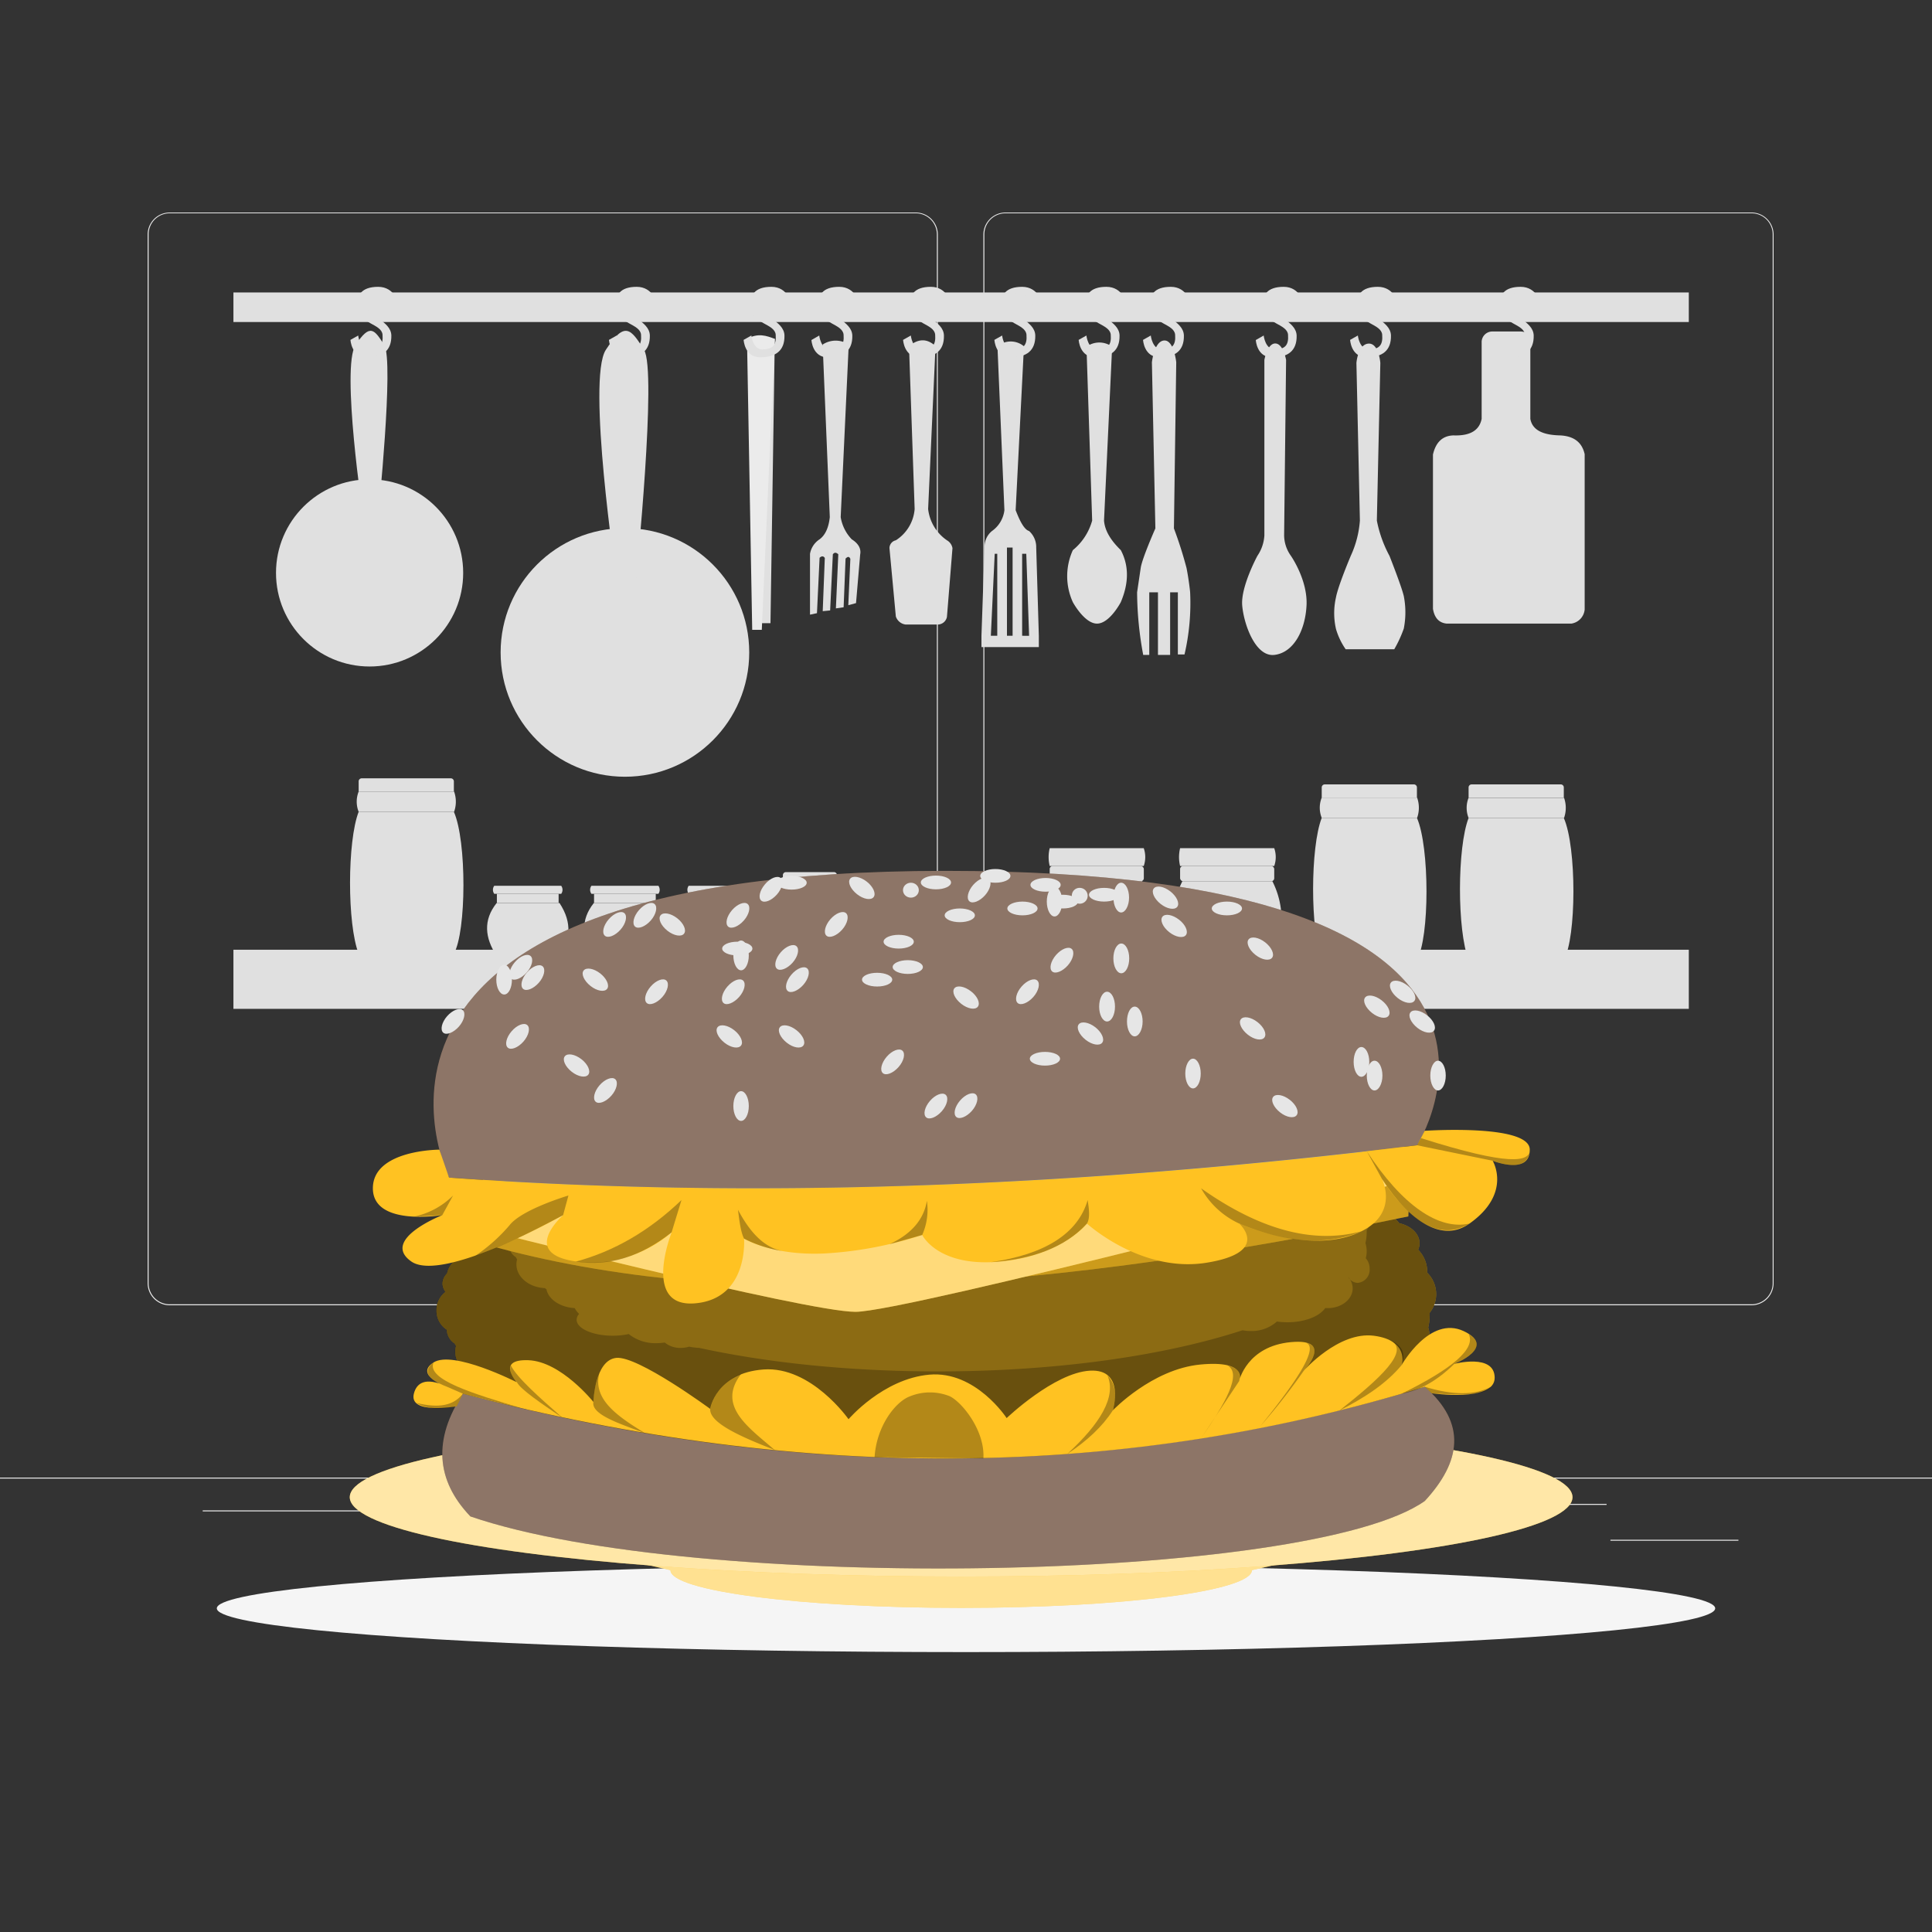
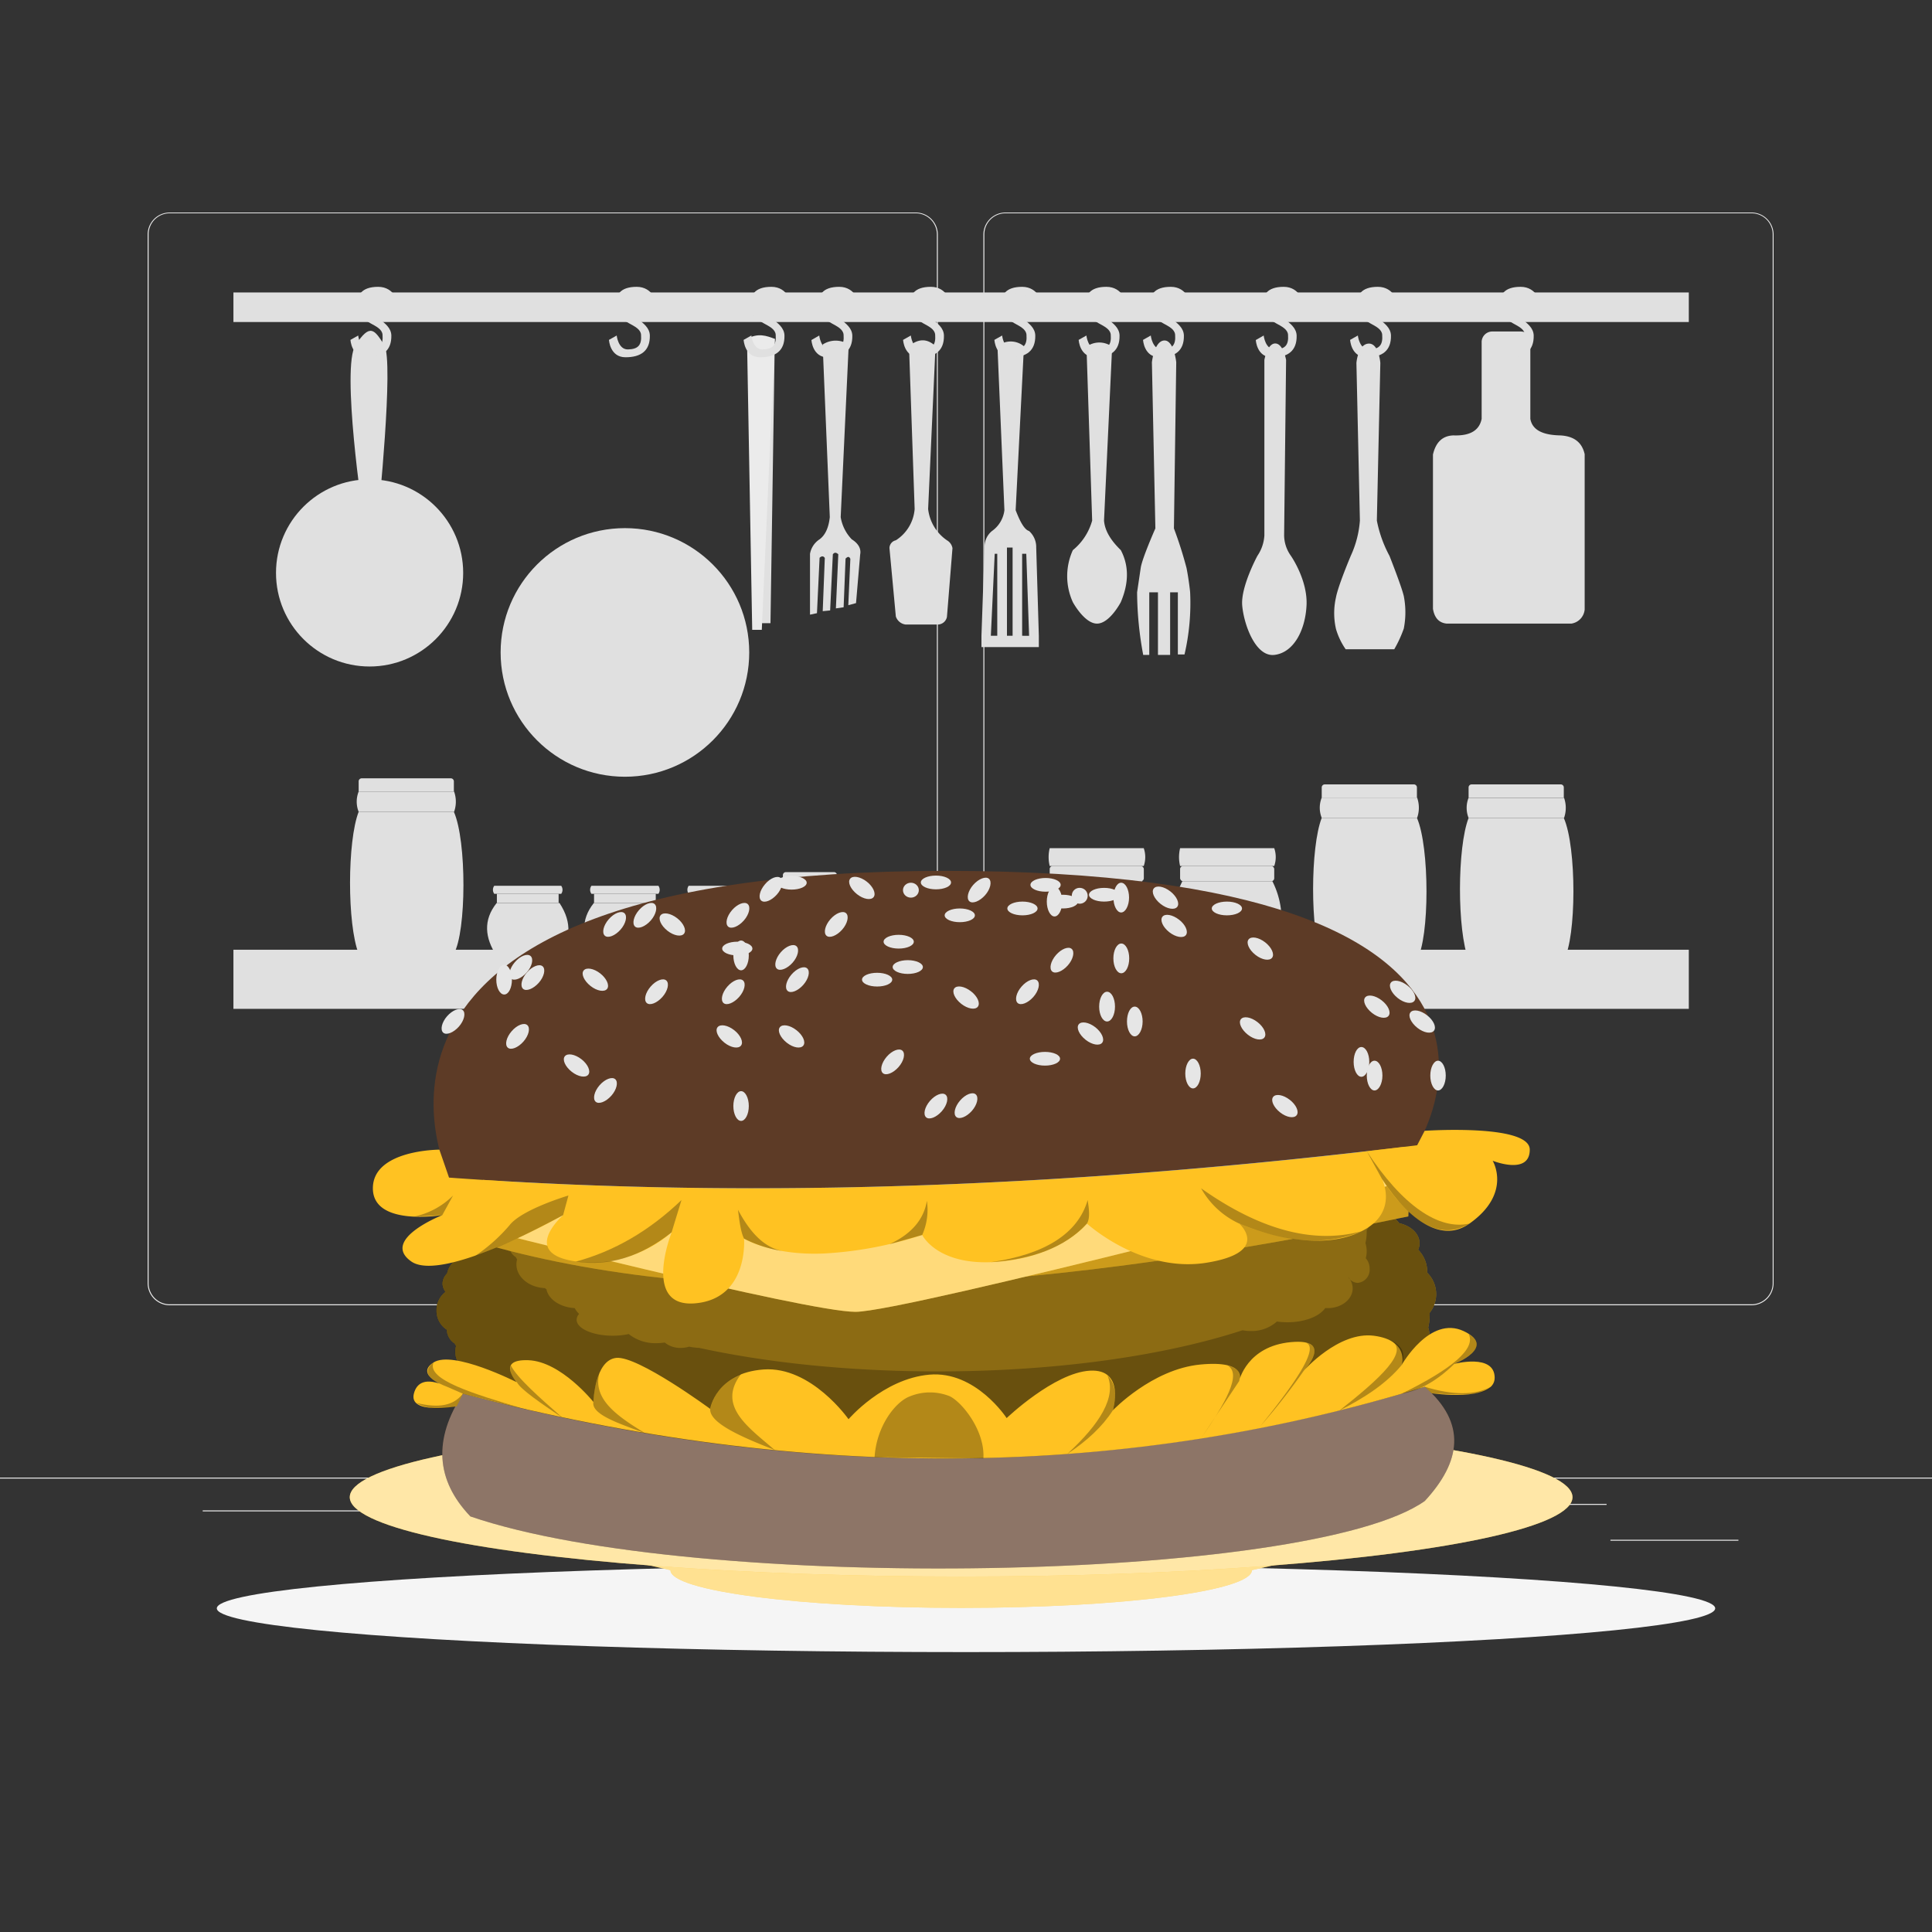
<svg xmlns="http://www.w3.org/2000/svg" viewBox="0 0 500 500">
  <rect x="0" y="0" width="500" height="500" fill="#333333" stroke="none" />
  <g id="freepik--background-complete--inject-56">
    <rect y="382.4" width="500" height="0.25" style="fill:#ebebeb" />
    <rect x="416.78" y="398.49" width="33.12" height="0.25" style="fill:#ebebeb" />
    <rect x="322.53" y="401.21" width="8.69" height="0.25" style="fill:#ebebeb" />
    <rect x="396.59" y="389.21" width="19.19" height="0.25" style="fill:#ebebeb" />
    <rect x="52.46" y="390.89" width="43.19" height="0.25" style="fill:#ebebeb" />
    <rect x="104.56" y="390.89" width="6.33" height="0.25" style="fill:#ebebeb" />
    <rect x="131.47" y="395.11" width="93.68" height="0.25" style="fill:#ebebeb" />
    <path d="M237,337.8H43.91a5.71,5.71,0,0,1-5.7-5.71V60.66A5.71,5.71,0,0,1,43.91,55H237a5.71,5.71,0,0,1,5.71,5.71V332.09A5.71,5.71,0,0,1,237,337.8ZM43.91,55.2a5.46,5.46,0,0,0-5.45,5.46V332.09a5.46,5.46,0,0,0,5.45,5.46H237a5.47,5.47,0,0,0,5.46-5.46V60.66A5.47,5.47,0,0,0,237,55.2Z" style="fill:#ebebeb" />
    <path d="M453.31,337.8H260.21a5.72,5.72,0,0,1-5.71-5.71V60.66A5.72,5.72,0,0,1,260.21,55h193.1A5.71,5.71,0,0,1,459,60.66V332.09A5.71,5.71,0,0,1,453.31,337.8ZM260.21,55.2a5.47,5.47,0,0,0-5.46,5.46V332.09a5.47,5.47,0,0,0,5.46,5.46h193.1a5.47,5.47,0,0,0,5.46-5.46V60.66a5.47,5.47,0,0,0-5.46-5.46Z" style="fill:#ebebeb" />
    <rect x="60.41" y="245.79" width="376.65" height="15.3" style="fill:#e0e0e0" />
    <path d="M144.79,247.41H128.54c-3.09-4.71-3.53-9.31,0-13.72h16.25C148.29,239,147.44,243.4,144.79,247.41Z" style="fill:#e0e0e0" />
    <rect x="128.59" y="231.32" width="15.98" height="2.36" style="fill:#e0e0e0" />
    <path d="M145.24,231.32H127.91a1.77,1.77,0,0,1,0-2.08h17.33A1.77,1.77,0,0,1,145.24,231.32Z" style="fill:#e0e0e0" />
    <path d="M169.94,247.41H153.69c-3.09-4.71-3.53-9.31,0-13.72h16.25C173.44,239,172.59,243.4,169.94,247.41Z" style="fill:#e0e0e0" />
    <rect x="153.74" y="231.32" width="15.97" height="2.36" style="fill:#e0e0e0" />
    <path d="M170.39,231.32H153.06a1.77,1.77,0,0,1,0-2.08h17.33A1.77,1.77,0,0,1,170.39,231.32Z" style="fill:#e0e0e0" />
    <path d="M195.1,247.41H178.85c-3.09-4.71-3.53-9.31,0-13.72H195.1C198.6,239,197.75,243.4,195.1,247.41Z" style="fill:#e0e0e0" />
    <rect x="178.9" y="231.32" width="15.98" height="2.36" style="fill:#e0e0e0" />
    <path d="M195.55,231.32H178.23a1.77,1.77,0,0,1,0-2.08h17.32A1.77,1.77,0,0,1,195.55,231.32Z" style="fill:#e0e0e0" />
    <path d="M216.67,246.79H202.6q-6.3-8.43,0-18.22h14.07C220.93,235.3,220.8,241.36,216.67,246.79Z" style="fill:#e0e0e0" />
    <path d="M203.39,225.7h12.43a.79.79,0,0,1,.79.79v2.08a0,0,0,0,1,0,0h-14a0,0,0,0,1,0,0v-2.08A.79.79,0,0,1,203.39,225.7Z" style="fill:#e0e0e0" />
    <path d="M239.94,248.23H225.88q-6.3-8.44,0-18.23h14.06C244.21,236.74,244.07,242.79,239.94,248.23Z" style="fill:#e0e0e0" />
    <path d="M226.66,227.13H239.1a.79.79,0,0,1,.79.79V230a0,0,0,0,1,0,0h-14a0,0,0,0,1,0,0v-2.08A.79.79,0,0,1,226.66,227.13Z" style="fill:#e0e0e0" />
    <path d="M262.85,248.23H248.79q-6.3-8.44,0-18.23h14.06C267.12,236.74,267,242.79,262.85,248.23Z" style="fill:#e0e0e0" />
    <path d="M249.58,227.13H262a.79.79,0,0,1,.79.79V230a0,0,0,0,1,0,0h-14a0,0,0,0,1,0,0v-2.08A.79.79,0,0,1,249.58,227.13Z" style="fill:#e0e0e0" />
    <path d="M295.57,247.86H272.28a21.92,21.92,0,0,1,0-19.8h23.29A21.92,21.92,0,0,1,295.57,247.86Z" style="fill:#e0e0e0" />
    <rect x="271.66" y="224.12" width="24.36" height="3.94" rx="0.76" style="fill:#e0e0e0" />
    <path d="M296,224.12H271.66a9.71,9.71,0,0,1,0-4.61H296A7,7,0,0,1,296,224.12Z" style="fill:#e0e0e0" />
    <path d="M329.32,247.86H306a21.92,21.92,0,0,1,0-19.8h23.29A21.92,21.92,0,0,1,329.32,247.86Z" style="fill:#e0e0e0" />
    <rect x="305.41" y="224.12" width="24.36" height="3.94" rx="0.76" style="fill:#e0e0e0" />
    <path d="M329.77,224.12H305.41a9.71,9.71,0,0,1,0-4.61h24.36A7,7,0,0,1,329.77,224.12Z" style="fill:#e0e0e0" />
    <path d="M404.71,248.42H380.07c-3-7.65-2.95-29.13,0-36.73h24.64C408.06,219.25,408,242.69,404.71,248.42Z" style="fill:#e0e0e0" />
    <path d="M404.77,206.46h-24.7a7.06,7.06,0,0,0,0,5.23h24.7A7.82,7.82,0,0,0,404.77,206.46Z" style="fill:#e0e0e0" />
    <path d="M380.86,203h23.06a.79.79,0,0,1,.79.79v2.64a0,0,0,0,1,0,0H380.07a0,0,0,0,1,0,0v-2.64A.79.79,0,0,1,380.86,203Z" style="fill:#e0e0e0" />
    <path d="M366.7,248.39H342.06c-3-7.65-2.95-29.13,0-36.73H366.7C370,219.22,370,242.66,366.7,248.39Z" style="fill:#e0e0e0" />
    <path d="M366.75,206.43H342.06a7,7,0,0,0,0,5.23h24.69A7.82,7.82,0,0,0,366.75,206.43Z" style="fill:#e0e0e0" />
    <path d="M342.85,203h23.06a.79.79,0,0,1,.79.79v2.64a0,0,0,0,1,0,0H342.06a0,0,0,0,1,0,0v-2.64A.79.79,0,0,1,342.85,203Z" style="fill:#e0e0e0" />
    <path d="M117.46,246.82H92.82c-3-7.65-2.95-29.14,0-36.73h24.64C120.81,217.64,120.72,241.08,117.46,246.82Z" style="fill:#e0e0e0" />
    <path d="M117.52,204.86H92.82a7.06,7.06,0,0,0,0,5.23h24.7A7.82,7.82,0,0,0,117.52,204.86Z" style="fill:#e0e0e0" />
    <path d="M93.61,201.43h23.06a.79.79,0,0,1,.79.79v2.64a0,0,0,0,1,0,0H92.82a0,0,0,0,1,0,0v-2.64A.79.79,0,0,1,93.61,201.43Z" style="fill:#e0e0e0" />
    <polygon points="196.25 161.28 199.4 161.28 200.52 87.7 195.24 87.7 196.25 161.28" style="fill:#e0e0e0" />
    <rect x="60.41" y="75.69" width="376.65" height="7.65" style="fill:#e0e0e0" />
    <path d="M290.07,142.38c-2.4-2.34-4.12-4.83-4.35-7.65h0l2.1-45a5.61,5.61,0,0,0-6.64,0l1.47,45a15.07,15.07,0,0,1-5,7.65,16.22,16.22,0,0,0,0,13.46s3,5.55,6.26,5.55,6.15-5.55,6.15-5.55C292.06,151.13,292.29,146.61,290.07,142.38Z" style="fill:#e0e0e0" />
    <path d="M308,153.18h0c-.06-.58-.38-3.44-.93-6.19a104.86,104.86,0,0,0-3.26-10.24l.6-43s-.6-5.81-3.15-5.63-3.15,5.63-3.15,5.63l.9,43s-3.42,7.72-3.79,10.2l-.94,6.34h0a90.48,90.48,0,0,0,1.58,16.2h1.57v-16.2h2.25v16.2h3.15v-16.2h2v16.09h1.72A58.92,58.92,0,0,0,308,153.18Z" style="fill:#e0e0e0" />
    <path d="M245.07,139.83a11.37,11.37,0,0,1-4.87-8.1l1.91-42.15c-2.28-2.14-4.57-1.86-6.86,0l1.46,42.15h0a10.58,10.58,0,0,1-4.87,8.1,2.1,2.1,0,0,0-1.65,2l1.65,17.7a3.07,3.07,0,0,0,2.55,2.1h8.28a2.44,2.44,0,0,0,2.4-2l1.43-17.77A2.93,2.93,0,0,0,245.07,139.83Z" style="fill:#e0e0e0" />
    <path d="M403.7,112.68c-4.22-.1-7.11-1.26-7.65-4.28h0V88.72c.08-1.86-.73-2.81-2.37-2.93h-7.39a2.76,2.76,0,0,0-2.84,2.93V108.4h0c-.57,2.82-2.74,4.45-7.32,4.28-2.86.1-4.56,1.83-5.28,4.95v39.94c.37,2.22,1.46,3.61,3.56,3.82h32.25a4.06,4.06,0,0,0,3.45-3.65V117.55C409.44,114.5,407.35,112.84,403.7,112.68Z" style="fill:#e0e0e0" />
    <path d="M334.08,143.84h0a9.25,9.25,0,0,1-1.75-5.29l.51-45.39s-.73-4.27-2.81-4.27-2.81,4.27-2.81,4.27v45.39h0a10.45,10.45,0,0,1-1.8,5.29h0s-4.34,8-3.94,12.83,3.4,13.38,8.32,12.82,8-6.24,8.33-12.82S334.08,143.84,334.08,143.84Z" style="fill:#e0e0e0" />
    <path d="M363.3,154.27c-.56-2.48-3.71-10.43-3.71-10.43a31.92,31.92,0,0,1-3.26-9.11h0l.9-40.8s-.38-5.21-3.1-5-3.09,5-3.09,5l.9,40.8h0a26.36,26.36,0,0,1-2.36,9.11h0s-3.27,7.73-3.83,10.76a18.35,18.35,0,0,0,0,8.18,18.08,18.08,0,0,0,2.51,5.25h12.57a31.68,31.68,0,0,0,2.47-5.36A21.74,21.74,0,0,0,363.3,154.27Z" style="fill:#e0e0e0" />
    <path d="M197.15,163h-2.48L193.32,87.7c2.88-1.6,5.05-.82,7.2,0Z" style="fill:#ebebeb" />
    <path d="M220.43,139.57a10.79,10.79,0,0,1-2.86-5.74h0l2.08-44.66a6.13,6.13,0,0,0-6.75,0l1.85,44.66h0q-.44,4.11-2.64,5.74a5.6,5.6,0,0,0-2.48,3.77v15.73l1.8-.38.68-14.34c.49-.44.95-.54,1.35.05l-.54,13.77,1.92-.19.7-14.53c.43-.57.9-.48,1.41,0l-.62,14,2-.29.5-12.59c.47-.48.91-.69,1.24.06l-.53,12,2-.55,1.07-12.56C222.92,142,222.13,140.64,220.43,139.57Z" style="fill:#e0e0e0" />
    <path d="M268.17,141.7h0a5.57,5.57,0,0,0-1.84-4.27c-1.25-.36-2.39-2.54-3.48-5.4h0L265,89.62a5.35,5.35,0,0,0-6.86,0l1.8,42.41h0a7.72,7.72,0,0,1-3.22,5.4,5.24,5.24,0,0,0-1.92,4.27h0L254,164.54v2.93h14.85v-2.93Zm-11.74,22.84,1-21.22h.66v21.22Zm4.17,0V141.7h1.46v22.84Zm3.93,0V143.32h1.07l.73,21.22Z" style="fill:#e0e0e0" />
    <circle cx="161.73" cy="168.85" r="32.17" style="fill:#e0e0e0" />
-     <path d="M164.65,149.5h-5.17s-7.65-51.3-2.7-58.95,6.52-5.4,9.9,0S164.65,149.5,164.65,149.5Z" style="fill:#e0e0e0" />
    <circle cx="95.65" cy="148.27" r="24.22" style="fill:#e0e0e0" />
    <path d="M97.85,133.71H94s-5.76-38.62-2-44.38,4.91-4.07,7.45,0S97.85,133.71,97.85,133.71Z" style="fill:#e0e0e0" />
    <path d="M356.59,74.23c-4.28,0-5.85,2.13-5.33,5.81s6.23,3.79,6.45,6.57-.83,3.76-3.37,3.82-2.93-3.6-2.93-3.6l-2,1.13s.22,4.5,4.27,4.5,6.38-1.73,6.3-5.63-6.52-5.1-6.52-8.1,1.71-3,3.15-2.7S360,79.86,360,79.86l1.8-1.35S360.86,74.23,356.59,74.23Z" style="fill:#e0e0e0" />
    <path d="M332.22,74.23c-4.28,0-5.86,2.13-5.33,5.81s6.23,3.79,6.45,6.57-.83,3.76-3.37,3.82-2.93-3.6-2.93-3.6L325,88s.22,4.5,4.27,4.5,6.38-1.73,6.3-5.63-6.52-5.1-6.52-8.1,1.71-3,3.15-2.7,3.37,3.83,3.37,3.83l1.8-1.35S336.49,74.23,332.22,74.23Z" style="fill:#e0e0e0" />
    <path d="M303,74.23c-4.28,0-5.86,2.13-5.33,5.81s6.23,3.79,6.45,6.57-.83,3.76-3.37,3.82-2.93-3.6-2.93-3.6l-2,1.13s.22,4.5,4.27,4.5,6.38-1.73,6.3-5.63-6.52-5.1-6.52-8.1,1.71-3,3.15-2.7,3.37,3.83,3.37,3.83l1.8-1.35S307.24,74.23,303,74.23Z" style="fill:#e0e0e0" />
    <path d="M286.33,74.23c-4.27,0-5.85,2.13-5.33,5.81s6.23,3.79,6.46,6.57-.84,3.76-3.38,3.82-2.92-3.6-2.92-3.6l-2,1.13s.23,4.5,4.28,4.5,6.37-1.73,6.3-5.63-6.53-5.1-6.53-8.1,1.71-3,3.15-2.7,3.38,3.83,3.38,3.83l1.8-1.35S290.61,74.23,286.33,74.23Z" style="fill:#e0e0e0" />
    <path d="M264.52,74.23c-4.27,0-5.85,2.13-5.32,5.81s6.22,3.79,6.45,6.57-.84,3.76-3.38,3.82-2.92-3.6-2.92-3.6l-2,1.13s.23,4.5,4.28,4.5,6.37-1.73,6.3-5.63-6.53-5.1-6.53-8.1,1.71-3,3.15-2.7,3.38,3.83,3.38,3.83l1.8-1.35S268.8,74.23,264.52,74.23Z" style="fill:#e0e0e0" />
    <path d="M240.9,74.23c-4.28,0-5.86,2.13-5.33,5.81s6.23,3.79,6.45,6.57-.83,3.76-3.37,3.82-2.93-3.6-2.93-3.6l-2,1.13s.22,4.5,4.27,4.5,6.38-1.73,6.3-5.63-6.52-5.1-6.52-8.1,1.71-3,3.15-2.7,3.37,3.83,3.37,3.83l1.8-1.35S245.17,74.23,240.9,74.23Z" style="fill:#e0e0e0" />
    <path d="M217.19,74.23c-4.27,0-5.85,2.13-5.32,5.81s6.22,3.79,6.45,6.57-.84,3.76-3.38,3.82-2.92-3.6-2.92-3.6L210,88s.23,4.5,4.28,4.5,6.37-1.73,6.3-5.63-6.53-5.1-6.53-8.1,1.71-3,3.15-2.7,3.38,3.83,3.38,3.83l1.8-1.35S221.47,74.23,217.19,74.23Z" style="fill:#e0e0e0" />
    <path d="M199.63,74.23c-4.28,0-5.86,2.13-5.33,5.81s6.23,3.79,6.45,6.57-.83,3.76-3.37,3.82-2.93-3.6-2.93-3.6l-2,1.13s.22,4.5,4.27,4.5,6.38-1.73,6.3-5.63-6.52-5.1-6.52-8.1,1.71-3,3.15-2.7S203,79.86,203,79.86l1.8-1.35S203.9,74.23,199.63,74.23Z" style="fill:#e0e0e0" />
    <path d="M164.77,74.23c-4.27,0-5.85,2.13-5.32,5.81s6.22,3.79,6.45,6.57-.84,3.76-3.38,3.82-2.92-3.6-2.92-3.6l-2,1.13s.23,4.5,4.28,4.5,6.37-1.73,6.3-5.63-6.53-5.1-6.53-8.1,1.71-3,3.15-2.7,3.38,3.83,3.38,3.83l1.8-1.35S169.05,74.23,164.77,74.23Z" style="fill:#e0e0e0" />
    <path d="M97.87,74.23c-4.27,0-5.85,2.13-5.33,5.81s6.23,3.79,6.46,6.57-.84,3.76-3.38,3.82-2.92-3.6-2.92-3.6l-2,1.13s.23,4.5,4.28,4.5,6.37-1.73,6.3-5.63-6.53-5.1-6.53-8.1,1.71-3,3.15-2.7,3.38,3.83,3.38,3.83l1.8-1.35S102.15,74.23,97.87,74.23Z" style="fill:#e0e0e0" />
    <path d="M393.53,74.23c-4.28,0-5.86,2.13-5.33,5.81s6.23,3.79,6.45,6.57-.83,3.76-3.37,3.82-2.93-3.6-2.93-3.6l-2,1.13s.22,4.5,4.27,4.5,6.38-1.73,6.3-5.63-6.52-5.1-6.52-8.1,1.71-3,3.15-2.7,3.37,3.83,3.37,3.83l1.8-1.35S397.8,74.23,393.53,74.23Z" style="fill:#e0e0e0" />
  </g>
  <g id="freepik--Shadow--inject-56">
    <ellipse id="freepik--path--inject-56" cx="250" cy="416.24" rx="193.89" ry="11.32" style="fill:#f5f5f5" />
  </g>
  <g id="freepik--Hamburger--inject-56">
    <path d="M90.51,387.47l83,18.88c0,5.4,33.69,9.77,75.26,9.77S324,411.75,324,406.35l83-18.88Z" style="fill: #ffc222;" />
    <path d="M90.51,387.47l83,18.88c0,5.4,33.69,9.77,75.26,9.77S324,411.75,324,406.35l83-18.88Z" style="fill:#fff;opacity:0.5" />
    <ellipse cx="248.74" cy="387.47" rx="158.22" ry="20.54" style="fill: #ffc222;" />
    <ellipse cx="248.74" cy="387.47" rx="158.22" ry="20.54" style="fill:#fff;opacity:0.6" />
    <path d="M370,346a8.13,8.13,0,0,0-.38-2.43,13.84,13.84,0,0,0,.38-3.19c0-.22,0-.43,0-.64a7.77,7.77,0,0,0-.64-10.36c0-.05,0-.09,0-.14a8.1,8.1,0,0,0-2.36-5.82,4,4,0,0,0,.37-1.67c0-2.45-2.22-4.51-5.26-5.18a8.66,8.66,0,0,0-6.95-3.48,9.81,9.81,0,0,0-1.09.07,10.31,10.31,0,0,0-8.68-4.2,12.19,12.19,0,0,0-2.87.34,4.23,4.23,0,0,0-4-2.88,4.17,4.17,0,0,0-2.29.68c-1.27-2.35-4.86-4-9.1-4A14.25,14.25,0,0,0,322,304a14.68,14.68,0,0,0-8.92-2.87,14.94,14.94,0,0,0-8,2.23c-.78-2-2-3.3-3.46-3.3s-2.52,1.15-3.31,2.94a7.81,7.81,0,0,0-6.61-3.41,8.47,8.47,0,0,0-3.59.79,8.78,8.78,0,0,0-4.57-1.24,8.94,8.94,0,0,0-4.14,1,5.25,5.25,0,0,0-9,0c-8.86-.63-18.05-1-27.49-1a345.29,345.29,0,0,0-67,6.17,7.44,7.44,0,0,0-2.5-.42c-2.11,0-3.89.81-4.45,1.92l-.66.16a6,6,0,0,0-2.72-.63,5.09,5.09,0,0,0-4.64,2.49l-.14,0a8.63,8.63,0,0,0-3.55-.7c-3,0-5.45,1.31-5.45,2.93a1.44,1.44,0,0,0,.08.46l-.62.21a1.89,1.89,0,0,0-1.55-1.13,1.71,1.71,0,0,0-1.36.82,4.21,4.21,0,0,0-3.23,1.66c-.27,0-.54,0-.82,0-3.51,0-6.44,1.4-7.26,3.29a7.48,7.48,0,0,0-1.5-.15,8,8,0,0,0-7.22,4.57,6.49,6.49,0,0,0-.77-.05c-2.68,0-4.85,1.58-4.85,3.53v0c-3.61.28-6.49,2.49-7,5.3a3.66,3.66,0,0,0-1.18,2.61,3.54,3.54,0,0,0,.77,2.16,5.84,5.84,0,0,0-2.32,4.79,5.74,5.74,0,0,0,2.66,5s0,.08,0,.12a4.31,4.31,0,0,0,2,3.42c.12.23.26.45.39.67a5.62,5.62,0,0,0-.2,1.48c0,3.77,3.74,6.84,8.44,7l.47.35c.59,3,4.07,5.34,8.39,5.59a7.42,7.42,0,0,0,1.3,1.72,2.61,2.61,0,0,0-.73,1.73c0,2.62,4.78,4.74,10.69,4.74a22.17,22.17,0,0,0,4.77-.5,12.66,12.66,0,0,0,8.24,2.7,14.77,14.77,0,0,0,2.43-.19,7.25,7.25,0,0,0,4.76,1.6,8.3,8.3,0,0,0,2.5-.37,16.18,16.18,0,0,0,2.94.37c20.25,4.4,44.61,7,70.83,7,35.34,0,67.31-4.67,90.36-12.21a13.26,13.26,0,0,0,2.47.24,11.16,11.16,0,0,0,7.73-2.83,21.14,21.14,0,0,0,3.13.23c5.12,0,9.48-1.75,11.19-4.2.25,0,.51,0,.77,0,4.08,0,7.39-2.62,7.39-5.85a5,5,0,0,0-1.36-3.37l0,0a3.37,3.37,0,0,0,2.85,1.74c1.95,0,3.53-1.88,3.53-4.2a4.61,4.61,0,0,0-1.15-3.1A8.27,8.27,0,0,0,370,346Z" style="fill: #ffc222;" />
    <path d="M370,346a8.13,8.13,0,0,0-.38-2.43,13.84,13.84,0,0,0,.38-3.19c0-.22,0-.43,0-.64a7.77,7.77,0,0,0-.64-10.36c0-.05,0-.09,0-.14a8.1,8.1,0,0,0-2.36-5.82,4,4,0,0,0,.37-1.67c0-2.45-2.22-4.51-5.26-5.18a8.66,8.66,0,0,0-6.95-3.48,9.81,9.81,0,0,0-1.09.07,10.31,10.31,0,0,0-8.68-4.2,12.19,12.19,0,0,0-2.87.34,4.23,4.23,0,0,0-4-2.88,4.17,4.17,0,0,0-2.29.68c-1.27-2.35-4.86-4-9.1-4A14.25,14.25,0,0,0,322,304a14.68,14.68,0,0,0-8.92-2.87,14.94,14.94,0,0,0-8,2.23c-.78-2-2-3.3-3.46-3.3s-2.52,1.15-3.31,2.94a7.81,7.81,0,0,0-6.61-3.41,8.47,8.47,0,0,0-3.59.79,8.78,8.78,0,0,0-4.57-1.24,8.94,8.94,0,0,0-4.14,1,5.25,5.25,0,0,0-9,0c-8.86-.63-18.05-1-27.49-1a345.29,345.29,0,0,0-67,6.17,7.44,7.44,0,0,0-2.5-.42c-2.11,0-3.89.81-4.45,1.92l-.66.16a6,6,0,0,0-2.72-.63,5.09,5.09,0,0,0-4.64,2.49l-.14,0a8.63,8.63,0,0,0-3.55-.7c-3,0-5.45,1.31-5.45,2.93a1.44,1.44,0,0,0,.08.46l-.62.21a1.89,1.89,0,0,0-1.55-1.13,1.71,1.71,0,0,0-1.36.82,4.21,4.21,0,0,0-3.23,1.66c-.27,0-.54,0-.82,0-3.51,0-6.44,1.4-7.26,3.29a7.48,7.48,0,0,0-1.5-.15,8,8,0,0,0-7.22,4.57,6.49,6.49,0,0,0-.77-.05c-2.68,0-4.85,1.58-4.85,3.53v0c-3.61.28-6.49,2.49-7,5.3a3.66,3.66,0,0,0-1.18,2.61,3.54,3.54,0,0,0,.77,2.16,5.84,5.84,0,0,0-2.32,4.79,5.74,5.74,0,0,0,2.66,5s0,.08,0,.12a4.31,4.31,0,0,0,2,3.42c.12.23.26.45.39.67a5.62,5.62,0,0,0-.2,1.48c0,3.77,3.74,6.84,8.44,7l.47.35c.59,3,4.07,5.34,8.39,5.59a7.42,7.42,0,0,0,1.3,1.72,2.61,2.61,0,0,0-.73,1.73c0,2.62,4.78,4.74,10.69,4.74a22.17,22.17,0,0,0,4.77-.5,12.66,12.66,0,0,0,8.24,2.7,14.77,14.77,0,0,0,2.43-.19,7.25,7.25,0,0,0,4.76,1.6,8.3,8.3,0,0,0,2.5-.37,16.18,16.18,0,0,0,2.94.37c20.25,4.4,44.61,7,70.83,7,35.34,0,67.31-4.67,90.36-12.21a13.26,13.26,0,0,0,2.47.24,11.16,11.16,0,0,0,7.73-2.83,21.14,21.14,0,0,0,3.13.23c5.12,0,9.48-1.75,11.19-4.2.25,0,.51,0,.77,0,4.08,0,7.39-2.62,7.39-5.85a5,5,0,0,0-1.36-3.37l0,0a3.37,3.37,0,0,0,2.85,1.74c1.95,0,3.53-1.88,3.53-4.2a4.61,4.61,0,0,0-1.15-3.1A8.27,8.27,0,0,0,370,346Z" style="opacity:0.45" />
    <path d="M370,346a8.13,8.13,0,0,0-.38-2.43,13.84,13.84,0,0,0,.38-3.19c0-.22,0-.43,0-.64a7.77,7.77,0,0,0-.64-10.36c0-.05,0-.09,0-.14a8.1,8.1,0,0,0-2.36-5.82,4,4,0,0,0,.37-1.67c0-2.45-2.22-4.51-5.26-5.18a8.66,8.66,0,0,0-6.95-3.48h-.08a7.6,7.6,0,0,1,.09,1.07,6.7,6.7,0,0,1-1.47,4.2c0,.19,0,.38,0,.56a12,12,0,0,1-.33,2.79,6.93,6.93,0,0,1,.09,3.92,4,4,0,0,1,1,2.71,3.42,3.42,0,0,1-3.08,3.67,3,3,0,0,1-2.49-1.52h0a4.42,4.42,0,0,1,1.18,2.94c0,2.82-2.88,5.11-6.44,5.11-.23,0-.45,0-.67,0-1.49,2.14-5.3,3.66-9.77,3.66a20.06,20.06,0,0,1-2.73-.19,9.78,9.78,0,0,1-6.74,2.46,11.64,11.64,0,0,1-2.16-.2c-20.11,6.57-48,10.65-78.83,10.65-22.88,0-44.13-2.24-61.8-6.09a13.89,13.89,0,0,1-2.56-.32,7.29,7.29,0,0,1-2.19.33,6.3,6.3,0,0,1-4.15-1.4,13.29,13.29,0,0,1-2.12.17,11,11,0,0,1-7.19-2.36,19.19,19.19,0,0,1-4.16.43c-5.15,0-9.33-1.85-9.33-4.13a2.31,2.31,0,0,1,.64-1.51,6,6,0,0,1-1.13-1.5c-3.78-.22-6.81-2.26-7.32-4.87l-.41-.31c-4.1-.17-7.36-2.86-7.36-6.14a5,5,0,0,1,.17-1.29c-.12-.2-.24-.39-.34-.59a3.76,3.76,0,0,1-1.76-3s0-.07,0-.1a4.89,4.89,0,0,1-2.21-3.36,7.7,7.7,0,0,0-1.28,1.91,6.49,6.49,0,0,0-.77-.05c-2.68,0-4.85,1.58-4.85,3.53v0c-3.61.28-6.49,2.49-7,5.3a3.66,3.66,0,0,0-1.18,2.61,3.54,3.54,0,0,0,.77,2.16,5.84,5.84,0,0,0-2.32,4.79,5.74,5.74,0,0,0,2.66,5s0,.08,0,.12a4.31,4.31,0,0,0,2,3.42c.12.23.26.45.39.67a5.62,5.62,0,0,0-.2,1.48c0,3.77,3.74,6.84,8.44,7l.47.35c.59,3,4.07,5.34,8.39,5.59a7.42,7.42,0,0,0,1.3,1.72,2.61,2.61,0,0,0-.73,1.73c0,2.62,4.78,4.74,10.69,4.74a22.17,22.17,0,0,0,4.77-.5,12.66,12.66,0,0,0,8.24,2.7,14.77,14.77,0,0,0,2.43-.19,7.25,7.25,0,0,0,4.76,1.6,8.3,8.3,0,0,0,2.5-.37,16.18,16.18,0,0,0,2.94.37c20.25,4.4,44.61,7,70.83,7,35.34,0,67.31-4.67,90.36-12.21a13.26,13.26,0,0,0,2.47.24,11.16,11.16,0,0,0,7.73-2.83,21.14,21.14,0,0,0,3.13.23c5.12,0,9.48-1.75,11.19-4.2.25,0,.51,0,.77,0,4.08,0,7.39-2.62,7.39-5.85a5,5,0,0,0-1.36-3.37l0,0a3.37,3.37,0,0,0,2.85,1.74c1.95,0,3.53-1.88,3.53-4.2a4.61,4.61,0,0,0-1.15-3.1A8.27,8.27,0,0,0,370,346Z" style="opacity:0.25" />
    <path d="M119.8,360.69c85.87,22.76,169,22.51,248.94-1.79,10.84,9.43,9.43,19.34,0,29.55-29.54,20.95-188.52,24-247,4Q108.25,378.33,119.8,360.69Z" style="fill: #5d3b26;" />
    <path d="M119.8,360.69c85.87,22.76,169,22.51,248.94-1.79,10.84,9.43,9.43,19.34,0,29.55-29.54,20.95-188.52,24-247,4Q108.25,378.33,119.8,360.69Z" style="fill:#fff;opacity:0.3" />
    <path d="M363.56,298c0-9.5-53.41-10.18-119.29-10.18S125,295.56,125,305.05s53.41,17.2,119.29,17.2S363.56,307.53,363.56,298Z" style="fill:#407BFF" />
    <path d="M125,305.05l.66,17c65.21,18.46,147.79,11.71,238.81-7.25.33-4.57-.25-11.09-1.11-18.75Q241.93,320.65,125,305.05Z" style="fill: #ffc222;" />
    <path d="M125,305.05l.66,17c65.21,18.46,147.79,11.71,238.81-7.25.33-4.57-.25-11.09-1.11-18.75Q241.93,320.65,125,305.05Z" style="opacity:0.2" />
    <path d="M116.21,304.76s-39.3-79.38,128.39-79.38,122.16,71,122.16,71C282.35,306.65,199.33,310.73,116.21,304.76Z" style="fill: #5d3b26;" />
-     <path d="M116.21,304.76s-39.3-79.38,128.39-79.38,122.16,71,122.16,71C282.35,306.65,199.33,310.73,116.21,304.76Z" style="fill:#fff;opacity:0.3" />
    <path d="M306.75,277.83c0,2.13.91,3.85,2,3.85s2-1.72,2-3.85-.92-3.85-2-3.85S306.75,275.7,306.75,277.83Z" style="fill:#e6e6e6" />
    <ellipse cx="235.74" cy="230.38" rx="2.05" ry="1.93" style="fill:#e6e6e6" />
    <path d="M277.39,231.7a2.05,2.05,0,1,0,2.05-1.92A2,2,0,0,0,277.39,231.7Z" style="fill:#e6e6e6" />
    <path d="M270.91,233.33c0,2.13.92,3.85,2,3.85s2-1.72,2-3.85-.91-3.85-2-3.85S270.91,231.21,270.91,233.33Z" style="fill:#e6e6e6" />
    <path d="M288.15,232.3c0,2.13.91,3.85,2,3.85s2.05-1.72,2.05-3.85-.92-3.85-2.05-3.85S288.15,230.18,288.15,232.3Z" style="fill:#e6e6e6" />
    <path d="M189.79,247.26c0,2.13.91,3.85,2,3.85s2-1.72,2-3.85-.92-3.85-2-3.85S189.79,245.14,189.79,247.26Z" style="fill:#e6e6e6" />
    <path d="M128.44,253.53c0,2.13.92,3.85,2.05,3.85s2-1.72,2-3.85-.92-3.85-2-3.85S128.44,251.41,128.44,253.53Z" style="fill:#e6e6e6" />
    <path d="M291.66,264.36c0,2.13.91,3.85,2,3.85s2.05-1.72,2.05-3.85-.92-3.85-2.05-3.85S291.66,262.24,291.66,264.36Z" style="fill:#e6e6e6" />
    <ellipse cx="286.51" cy="260.51" rx="2.05" ry="3.85" style="fill:#e6e6e6" />
    <ellipse cx="290.19" cy="248.03" rx="2.05" ry="3.85" style="fill:#e6e6e6" />
    <path d="M350.32,274.82c0,2.13.91,3.85,2,3.85s2.05-1.72,2.05-3.85-.92-3.85-2.05-3.85S350.32,272.69,350.32,274.82Z" style="fill:#e6e6e6" />
    <path d="M353.72,278.36c0,2.13.91,3.85,2,3.85s2.05-1.72,2.05-3.85-.92-3.85-2.05-3.85S353.72,276.24,353.72,278.36Z" style="fill:#e6e6e6" />
    <path d="M370.16,278.36c0,2.13.92,3.85,2,3.85s2-1.72,2-3.85-.91-3.85-2-3.85S370.16,276.24,370.16,278.36Z" style="fill:#e6e6e6" />
    <path d="M189.79,286.24c0,2.13.91,3.85,2,3.85s2-1.72,2-3.85-.92-3.85-2-3.85S189.79,284.12,189.79,286.24Z" style="fill:#e6e6e6" />
    <path d="M251.87,229c-1.39,1.61-1.82,3.51-1,4.25s2.68,0,4.07-1.57,1.82-3.52,1-4.25S253.26,227.43,251.87,229Z" style="fill:#e6e6e6" />
    <path d="M157.53,237.91c-1.39,1.61-1.82,3.51-1,4.25s2.68,0,4.07-1.58,1.82-3.51,1-4.25S158.92,236.3,157.53,237.91Z" style="fill:#e6e6e6" />
    <path d="M198,228.82c-1.39,1.61-1.83,3.51-1,4.25s2.67,0,4.06-1.57,1.83-3.52,1-4.26S199.35,227.21,198,228.82Z" style="fill:#e6e6e6" />
    <path d="M214.89,237.91c-1.39,1.61-1.82,3.51-1,4.25s2.68,0,4.07-1.58,1.82-3.51,1-4.25S216.28,236.3,214.89,237.91Z" style="fill:#e6e6e6" />
    <path d="M115.7,263c-1.39,1.6-1.82,3.51-1,4.25s2.68,0,4.07-1.58,1.82-3.51,1-4.25S117.09,261.42,115.7,263Z" style="fill:#e6e6e6" />
    <path d="M132.41,266.88c-1.39,1.6-1.83,3.51-1,4.25s2.67,0,4.06-1.58,1.83-3.51,1-4.25S133.8,265.27,132.41,266.88Z" style="fill:#e6e6e6" />
    <path d="M168.38,255.33c-1.39,1.6-1.83,3.51-1,4.25s2.67,0,4.06-1.58,1.83-3.51,1-4.25S169.77,253.72,168.38,255.33Z" style="fill:#e6e6e6" />
    <path d="M188.24,255.33c-1.39,1.6-1.82,3.51-1,4.25s2.67,0,4.06-1.58,1.83-3.51,1-4.25S189.63,253.72,188.24,255.33Z" style="fill:#e6e6e6" />
    <path d="M264.37,255.33c-1.39,1.6-1.82,3.51-1,4.25s2.68,0,4.07-1.58,1.82-3.51,1-4.25S265.76,253.72,264.37,255.33Z" style="fill:#e6e6e6" />
    <path d="M273.29,247.16c-1.39,1.61-1.82,3.51-1,4.25s2.68,0,4.07-1.58,1.82-3.51,1-4.25S274.68,245.55,273.29,247.16Z" style="fill:#e6e6e6" />
    <path d="M204.84,252.2c-1.39,1.61-1.83,3.51-1,4.25s2.67,0,4.06-1.58,1.83-3.51,1-4.25S206.23,250.59,204.84,252.2Z" style="fill:#e6e6e6" />
    <path d="M202.06,246.45c-1.39,1.61-1.82,3.52-1,4.25s2.68,0,4.07-1.57,1.82-3.51,1-4.25S203.45,244.84,202.06,246.45Z" style="fill:#e6e6e6" />
    <path d="M133.25,249c-1.39,1.61-1.82,3.51-1,4.25s2.68,0,4.07-1.58,1.82-3.51,1-4.25S134.64,247.36,133.25,249Z" style="fill:#e6e6e6" />
    <path d="M136.37,251.66c-1.39,1.61-1.82,3.51-1,4.25s2.68,0,4.07-1.57,1.82-3.52,1-4.25S137.76,250.05,136.37,251.66Z" style="fill:#e6e6e6" />
    <path d="M165.35,235.55c-1.39,1.61-1.82,3.51-1,4.25s2.68,0,4.07-1.58,1.82-3.51,1-4.25S166.74,233.94,165.35,235.55Z" style="fill:#e6e6e6" />
    <path d="M189.44,235.55c-1.39,1.61-1.82,3.51-1,4.25s2.68,0,4.07-1.58,1.82-3.51,1-4.25S190.83,233.94,189.44,235.55Z" style="fill:#e6e6e6" />
    <path d="M155.16,280.87c-1.39,1.61-1.82,3.52-1,4.26s2.68,0,4.07-1.58,1.82-3.51,1-4.25S156.55,279.27,155.16,280.87Z" style="fill:#e6e6e6" />
    <path d="M229.48,273.48c-1.39,1.61-1.83,3.52-1,4.25s2.67,0,4.06-1.57,1.83-3.51,1-4.25S230.87,271.87,229.48,273.48Z" style="fill:#e6e6e6" />
    <path d="M240.68,284.9c-1.39,1.61-1.83,3.52-1,4.26s2.67,0,4.06-1.58,1.83-3.51,1-4.25S242.07,283.3,240.68,284.9Z" style="fill:#e6e6e6" />
    <path d="M248.47,284.81c-1.39,1.61-1.82,3.51-1,4.25s2.67,0,4.06-1.58,1.82-3.51,1-4.25S249.86,283.2,248.47,284.81Z" style="fill:#e6e6e6" />
    <path d="M333.79,284.63c-1.68-1.31-3.61-1.64-4.3-.75s.11,2.67,1.79,4,3.6,1.64,4.29.74S335.47,285.93,333.79,284.63Z" style="fill:#e6e6e6" />
    <path d="M224.31,228.16c-1.68-1.3-3.6-1.64-4.3-.74s.11,2.67,1.79,4,3.6,1.64,4.29.75S226,229.47,224.31,228.16Z" style="fill:#e6e6e6" />
    <path d="M175.25,237.63c-1.68-1.3-3.6-1.64-4.3-.75s.11,2.68,1.79,4,3.6,1.64,4.29.75S176.93,238.94,175.25,237.63Z" style="fill:#e6e6e6" />
    <path d="M155.34,251.92c-1.68-1.31-3.6-1.64-4.3-.75s.11,2.67,1.79,4,3.6,1.64,4.29.75S157,253.22,155.34,251.92Z" style="fill:#e6e6e6" />
    <path d="M325.44,264.52c-1.68-1.31-3.6-1.64-4.3-.75s.11,2.67,1.79,4,3.6,1.64,4.29.74S327.12,265.82,325.44,264.52Z" style="fill:#e6e6e6" />
    <path d="M327.42,243.87c-1.68-1.3-3.6-1.64-4.29-.75s.1,2.68,1.78,4,3.6,1.64,4.3.75S329.1,245.18,327.42,243.87Z" style="fill:#e6e6e6" />
    <path d="M305.12,238c-1.68-1.3-3.6-1.64-4.29-.75s.1,2.68,1.78,4,3.61,1.64,4.3.75S306.8,239.27,305.12,238Z" style="fill:#e6e6e6" />
    <path d="M302.88,230.69c-1.68-1.31-3.6-1.64-4.29-.75s.1,2.67,1.78,4,3.61,1.64,4.3.75S304.56,232,302.88,230.69Z" style="fill:#e6e6e6" />
    <path d="M150.47,274.12c-1.68-1.3-3.6-1.64-4.3-.75s.11,2.68,1.79,4,3.6,1.64,4.29.75S152.15,275.42,150.47,274.12Z" style="fill:#e6e6e6" />
    <path d="M190,266.6c-1.68-1.31-3.6-1.64-4.3-.75s.11,2.67,1.79,4,3.6,1.64,4.29.74S191.66,267.9,190,266.6Z" style="fill:#e6e6e6" />
    <path d="M206.11,266.6c-1.67-1.31-3.6-1.64-4.29-.75s.11,2.67,1.79,4,3.6,1.64,4.29.74S207.79,267.9,206.11,266.6Z" style="fill:#e6e6e6" />
    <path d="M283.47,265.85c-1.68-1.3-3.61-1.64-4.3-.75s.11,2.68,1.79,4,3.6,1.64,4.29.75S285.14,267.16,283.47,265.85Z" style="fill:#e6e6e6" />
    <path d="M251.28,256.54c-1.68-1.3-3.61-1.64-4.3-.75s.11,2.68,1.79,4,3.6,1.64,4.29.75S253,257.85,251.28,256.54Z" style="fill:#e6e6e6" />
    <path d="M357.59,258.9c-1.68-1.31-3.6-1.64-4.3-.75s.11,2.67,1.79,4,3.6,1.64,4.29.74S359.27,260.2,357.59,258.9Z" style="fill:#e6e6e6" />
    <path d="M364.25,255.05c-1.68-1.31-3.6-1.64-4.29-.75s.1,2.67,1.78,4,3.6,1.64,4.3.74S365.93,256.35,364.25,255.05Z" style="fill:#e6e6e6" />
    <path d="M369.32,262.75c-1.68-1.31-3.6-1.64-4.3-.75s.11,2.67,1.79,4,3.6,1.64,4.3.74S371,264.05,369.32,262.75Z" style="fill:#e6e6e6" />
    <path d="M274.34,274c0,1-1.75,1.78-3.91,1.78s-3.91-.8-3.91-1.78,1.75-1.77,3.91-1.77S274.34,273,274.34,274Z" style="fill:#e6e6e6" />
    <path d="M246.13,228.38c0,1-1.75,1.78-3.91,1.78s-3.91-.8-3.91-1.78,1.75-1.78,3.91-1.78S246.13,227.4,246.13,228.38Z" style="fill:#e6e6e6" />
-     <path d="M261.5,226.68c0,1-1.75,1.77-3.91,1.77s-3.91-.79-3.91-1.77,1.75-1.78,3.91-1.78S261.5,225.69,261.5,226.68Z" style="fill:#e6e6e6" />
    <path d="M274.5,229c0,1-1.75,1.77-3.91,1.77s-3.91-.79-3.91-1.77,1.75-1.78,3.91-1.78S274.5,228,274.5,229Z" style="fill:#e6e6e6" />
    <path d="M208.77,228.45c0,1-1.75,1.78-3.91,1.78s-3.91-.8-3.91-1.78,1.75-1.77,3.91-1.77S208.77,227.47,208.77,228.45Z" style="fill:#e6e6e6" />
    <path d="M236.49,243.71c0,1-1.75,1.78-3.91,1.78s-3.91-.8-3.91-1.78,1.75-1.78,3.91-1.78S236.49,242.73,236.49,243.71Z" style="fill:#e6e6e6" />
    <path d="M238.84,250.27c0,1-1.75,1.78-3.91,1.78s-3.91-.8-3.91-1.78,1.75-1.78,3.91-1.78S238.84,249.29,238.84,250.27Z" style="fill:#e6e6e6" />
    <path d="M230.91,253.53c0,1-1.75,1.78-3.91,1.78s-3.91-.79-3.91-1.78,1.75-1.77,3.91-1.77S230.91,252.55,230.91,253.53Z" style="fill:#e6e6e6" />
    <path d="M194.72,245.49c0,1-1.75,1.77-3.91,1.77s-3.91-.79-3.91-1.77,1.75-1.78,3.91-1.78S194.72,244.5,194.72,245.49Z" style="fill:#e6e6e6" />
    <path d="M321.43,235.11c0,1-1.75,1.78-3.91,1.78s-3.91-.8-3.91-1.78,1.75-1.78,3.91-1.78S321.43,234.13,321.43,235.11Z" style="fill:#e6e6e6" />
    <path d="M252.3,236.89c0,1-1.75,1.77-3.91,1.77s-3.91-.79-3.91-1.77,1.75-1.78,3.91-1.78S252.3,235.91,252.3,236.89Z" style="fill:#e6e6e6" />
    <path d="M268.52,235.11c0,1-1.75,1.78-3.91,1.78s-3.91-.8-3.91-1.78,1.75-1.78,3.91-1.78S268.52,234.13,268.52,235.11Z" style="fill:#e6e6e6" />
    <path d="M279,233.33c0,1-1.75,1.78-3.91,1.78s-3.91-.8-3.91-1.78,1.75-1.77,3.91-1.77S279,232.35,279,233.33Z" style="fill:#e6e6e6" />
    <path d="M289.65,231.56c0,1-1.75,1.77-3.91,1.77s-3.91-.79-3.91-1.77,1.75-1.78,3.91-1.78S289.65,230.57,289.65,231.56Z" style="fill:#e6e6e6" />
    <path d="M123,317.69s85.5,21.81,98.4,21.81S366.51,305,366.51,305L123,312.14Z" style="fill: #ffc222;" />
    <path d="M123,317.69s85.5,21.81,98.4,21.81S366.51,305,366.51,305L123,312.14Z" style="fill:#fff;opacity:0.4" />
    <path d="M113.71,297.53s-17.21,0-17.21,10,18,6.93,18,6.93-16.14,6.32-8.07,12,39.34-12,39.34-12-11.44,9.94,3.29,12,24.78-7.57,24.78-7.57S166,338.5,179.9,337.3s12.66-16.74,12.66-16.74,7.22,4.44,20.74,3.84a98.37,98.37,0,0,0,25.36-4.8s4.05,8.4,20.14,6.9,22.5-9.84,22.5-9.84,14,12.84,30.9,10.14,8.51-10.14,8.51-10.14,16.74,7.54,29.42,2.94,7.49-14.55,7.49-14.55,11.58,19.46,22.68,11.61,6-16.26,6-16.26,9.6,3.86,9.6-2.87-27.2-4.88-27.2-4.88l-1.94,3.74c-89.9,11.06-173.13,13.94-250.55,8.37Z" style="fill: #ffc222;" />
    <path d="M107.05,314.88a20.21,20.21,0,0,0,10.2-5.48l-2.78,5.06Z" style="opacity:0.3" />
    <path d="M147.11,309.4s-12.06,3.56-15.26,7.71A43.79,43.79,0,0,1,123,325c6.43-2.16,14.26-6,22.73-10.52Z" style="opacity:0.3" />
    <path d="M173.81,318.93l2.56-8.36c-8.34,8-17.46,13.26-27.34,15.93C157.67,327.85,165.91,325.16,173.81,318.93Z" style="opacity:0.3" />
    <path d="M192.56,320.56c-.83-1.63-1.21-4.51-1.57-7.47,2.93,5.5,6.47,9.66,11.47,10.68A33.45,33.45,0,0,1,192.56,320.56Z" style="opacity:0.3" />
    <path d="M230.19,322c5.63-2.61,8.88-6.34,9.69-11.23a16,16,0,0,1-1.22,8.85Z" style="opacity:0.3" />
    <path d="M256.43,326.65c14-2,22.56-7.42,25.06-16.08.37,2.42.66,4.75-.19,6.09C275.56,322.92,267,325.94,256.43,326.65Z" style="opacity:0.3" />
    <path d="M320.71,316.66a21.69,21.69,0,0,1-9.87-9.13c14.79,10.46,28.74,14.59,41.52,11.12C343.88,322.29,333.46,321.89,320.71,316.66Z" style="opacity:0.3" />
    <path d="M357.62,305.05l-3.9-7.11c9.16,14,18.58,20.5,26.58,18.72C373.21,320.94,365.66,317.28,357.62,305.05Z" style="opacity:0.3" />
-     <path d="M386.3,300.4l-19.54-4,1-1.85c22.93,7.27,28.13,6.19,28.18,3C395.61,301.68,392.29,302.51,386.3,300.4Z" style="opacity:0.3" />
    <path d="M119.8,360.69c90,23.56,172.63,21.65,248.94-1.79l1.78,1.67s16.3,2.38,16.3-4-10.47-3.6-10.47-3.6,11.22-4.36,2.45-8.48-16,8.7-16,8.7,1.94-6.3-7.23-7.5-18.18,9.07-18.18,9.07,8.11-8.47-3.3-7.42-13.39,10-13.39,10,2.44-5.4-10.06-4.2S288,365,288,365s3.31-10.8-5.94-10.27S260.52,367,260.52,367s-8-12.3-20-11.24-20.92,11.53-20.92,11.53-9.63-13.77-22-12.87-13.8,10.2-13.8,10.2-18.74-13.8-24.32-13.2-5.91,11.4-5.91,11.4-8.37-10.5-16.84-10.8-3,5.7-3,5.7-16.49-8.4-21.56-5.1,3.49,6.3,3.49,6.3-7-4-8.53,1.67,11.07,3.35,11.07,3.35Z" style="fill: #ffc222;" />
    <path d="M107.72,363.07c5.88,1.42,9.59.74,12.08-2.38l-1.56,3.23C114.35,364.84,110.77,364.82,107.72,363.07Z" style="opacity:0.3" />
    <path d="M115.7,358.9l4.1,1.79,15.26,3.77c-12.37-3.71-24.83-7.42-22.85-11.86C109.19,354.91,110.79,357,115.7,358.9Z" style="opacity:0.3" />
    <path d="M133.77,357.7c.92,1.87,6.34,5.54,11.81,9.23-5.9-5.19-11.8-10.37-13.38-13.59C131.68,354.73,132.29,356.19,133.77,357.7Z" style="opacity:0.3" />
    <path d="M155.11,355.39a23,23,0,0,0-1.54,7.41c-.63,3.31,6.85,5.66,13.4,8.12C159.93,366.62,153.32,362.19,155.11,355.39Z" style="opacity:0.3" />
    <path d="M183.8,364.6a12.73,12.73,0,0,1,8-9c-6.36,8.25,1.93,13.81,8.69,19.65C191.44,371.73,183.52,368.17,183.8,364.6Z" style="opacity:0.3" />
    <path d="M235.47,361.38c-3.82,1.43-8.64,7.8-9.13,15.73l28.16.34c.46-7.5-6-15.12-9-16.22A13.74,13.74,0,0,0,235.47,361.38Z" style="opacity:0.3" />
    <path d="M286.6,355.93c1.92,2,2.55,4.87,1.37,9.11-2.64,4.13-6.65,7.86-11.77,11.25C284.67,368.49,289,361.53,286.6,355.93Z" style="opacity:0.3" />
    <path d="M368.74,358.9l1.78,1.67q14,1.08,15.29-1.67Q379.72,362.23,368.74,358.9Z" style="opacity:0.3" />
    <path d="M376.35,353c-4.35,4.24-8.89,6.91-13.66,7.71,13.22-6.5,19.36-11.73,17.38-15.5C383.59,347.41,382.88,350,376.35,353Z" style="opacity:0.3" />
    <path d="M362.81,353.2c-3.93,4.8-9.66,8.55-16.16,11.84,10.44-8.22,18.65-15.65,13-18.22C362.76,348.06,363.87,350.16,362.81,353.2Z" style="opacity:0.3" />
    <path d="M337.4,354.77a162.85,162.85,0,0,1-11.23,14.33c9.71-12,15.88-21.23,11.21-21.75C341.42,348,340.82,350.71,337.4,354.77Z" style="opacity:0.3" />
    <path d="M320.71,357.4l-9.87,14.82c6.27-9,10.68-16.76,6.83-18.83C319.77,353.88,321.26,354.84,320.71,357.4Z" style="opacity:0.3" />
  </g>
</svg>